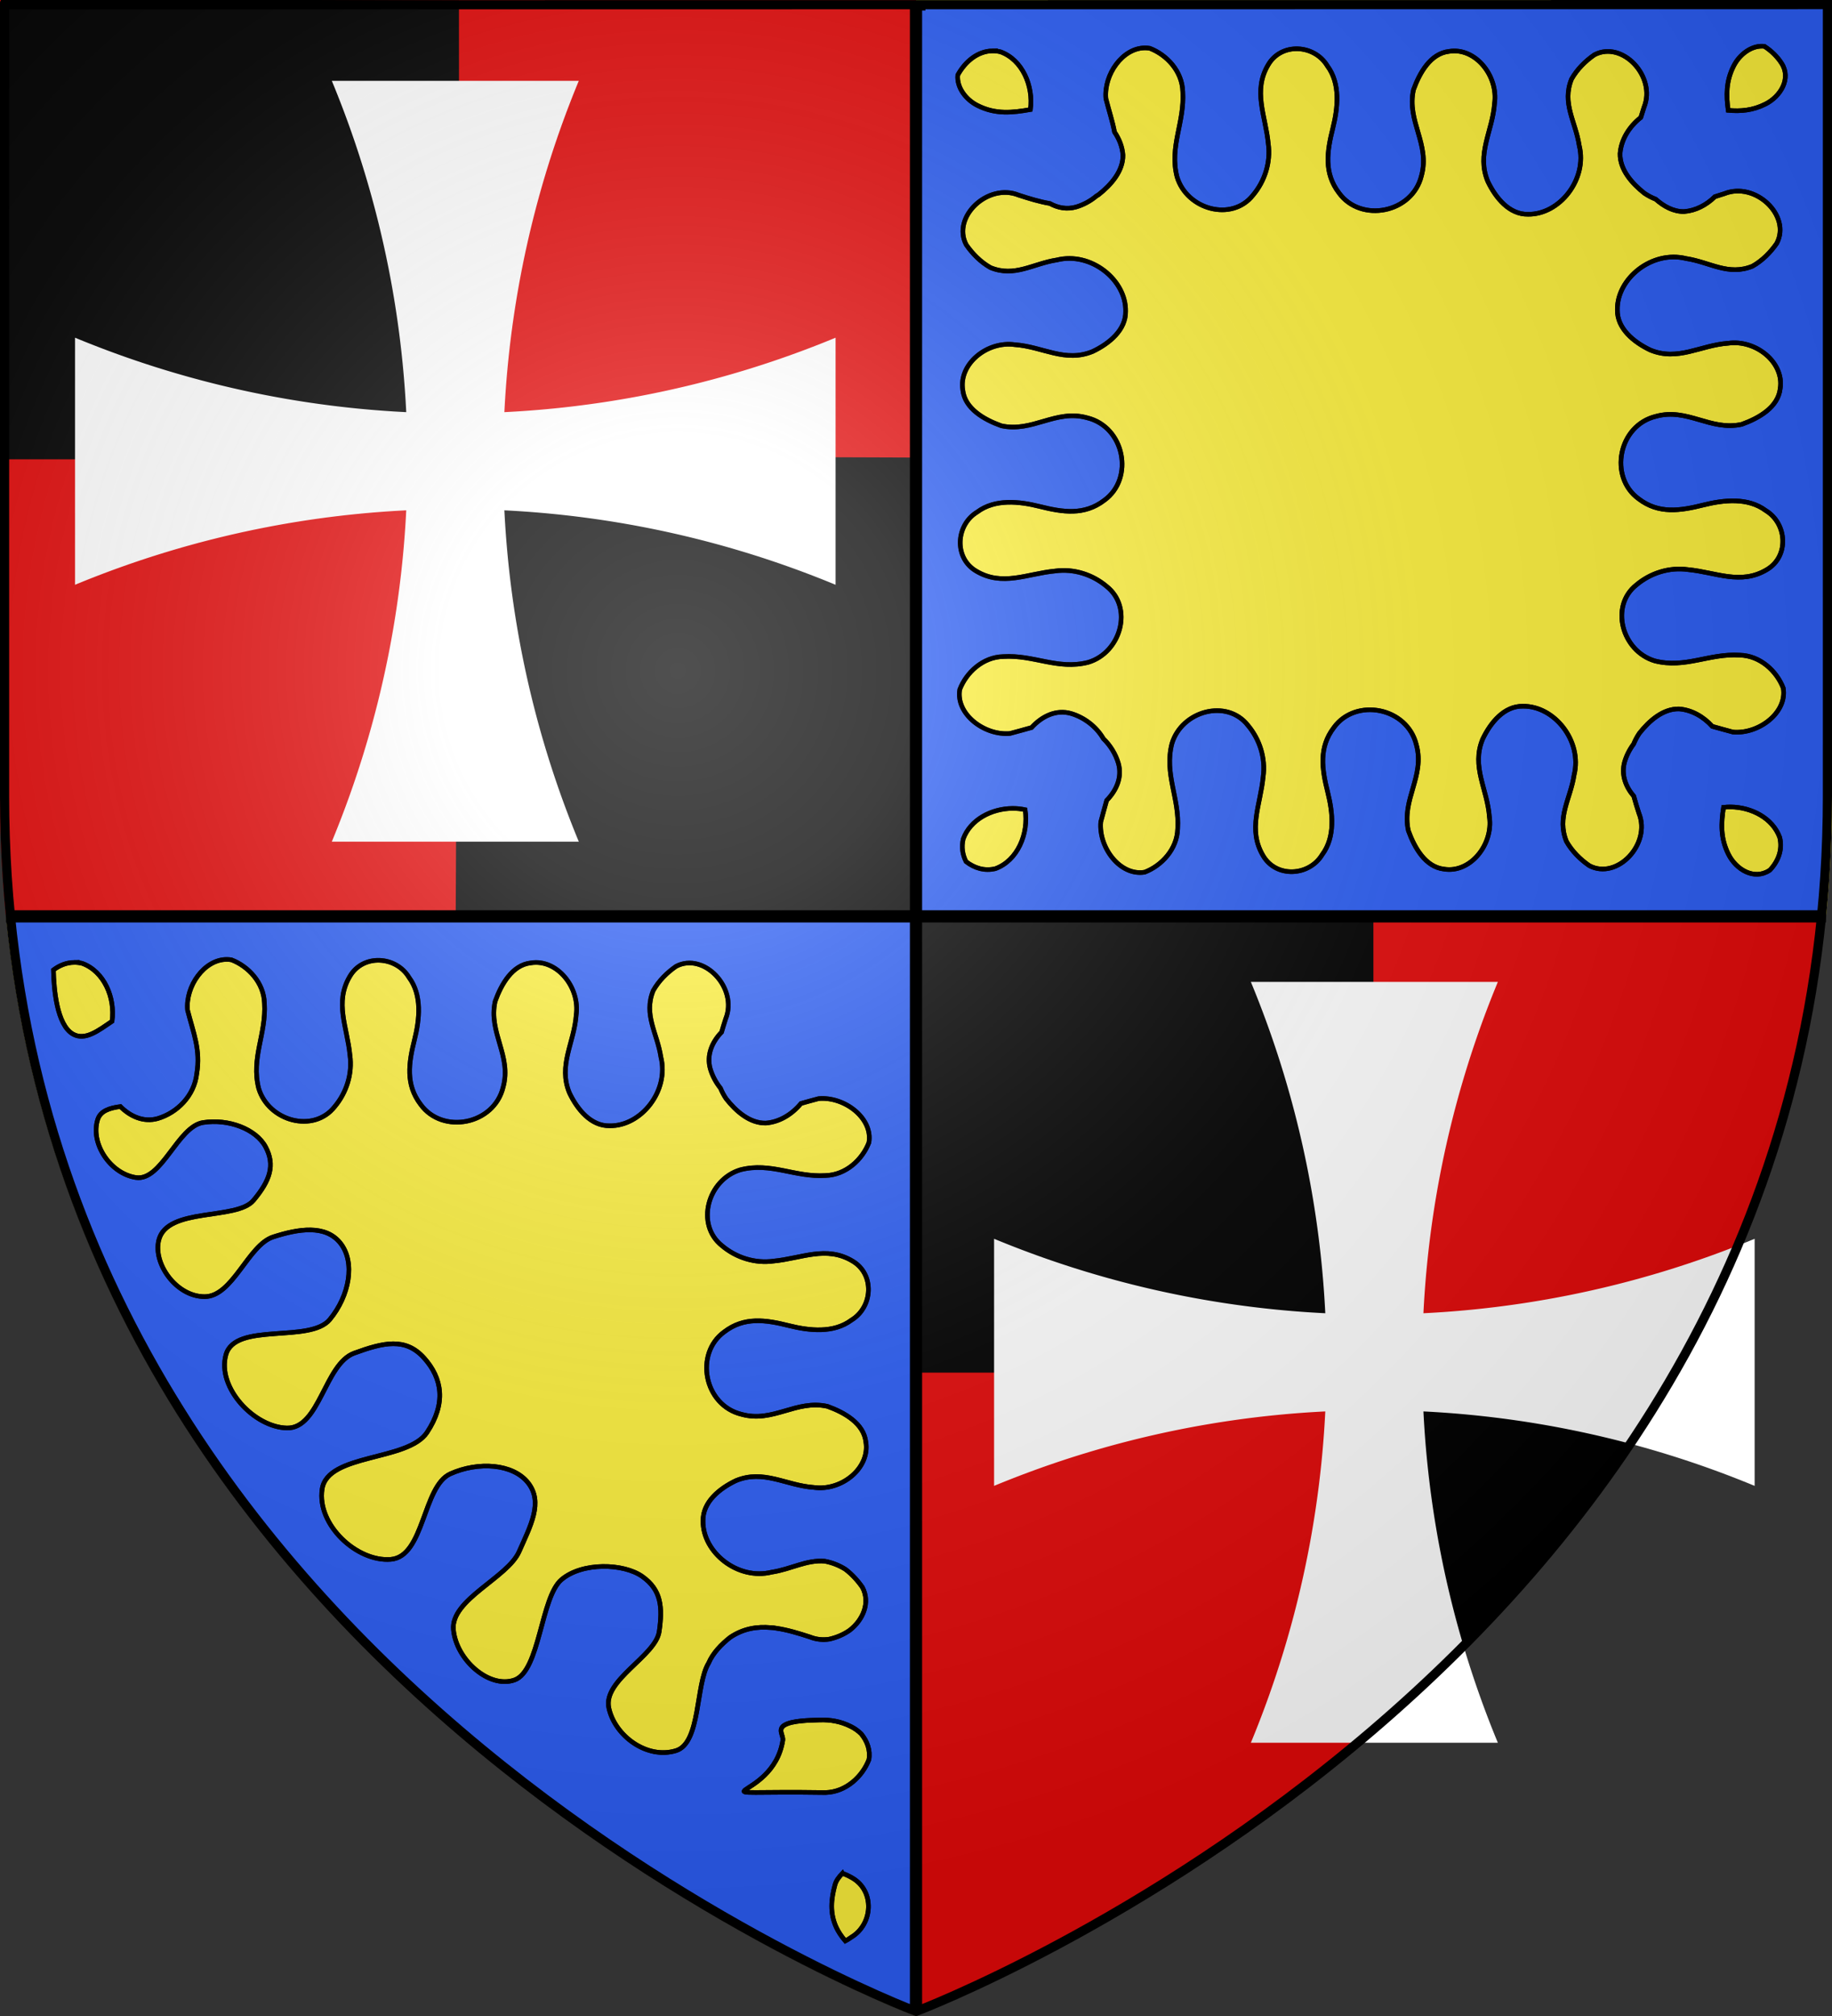
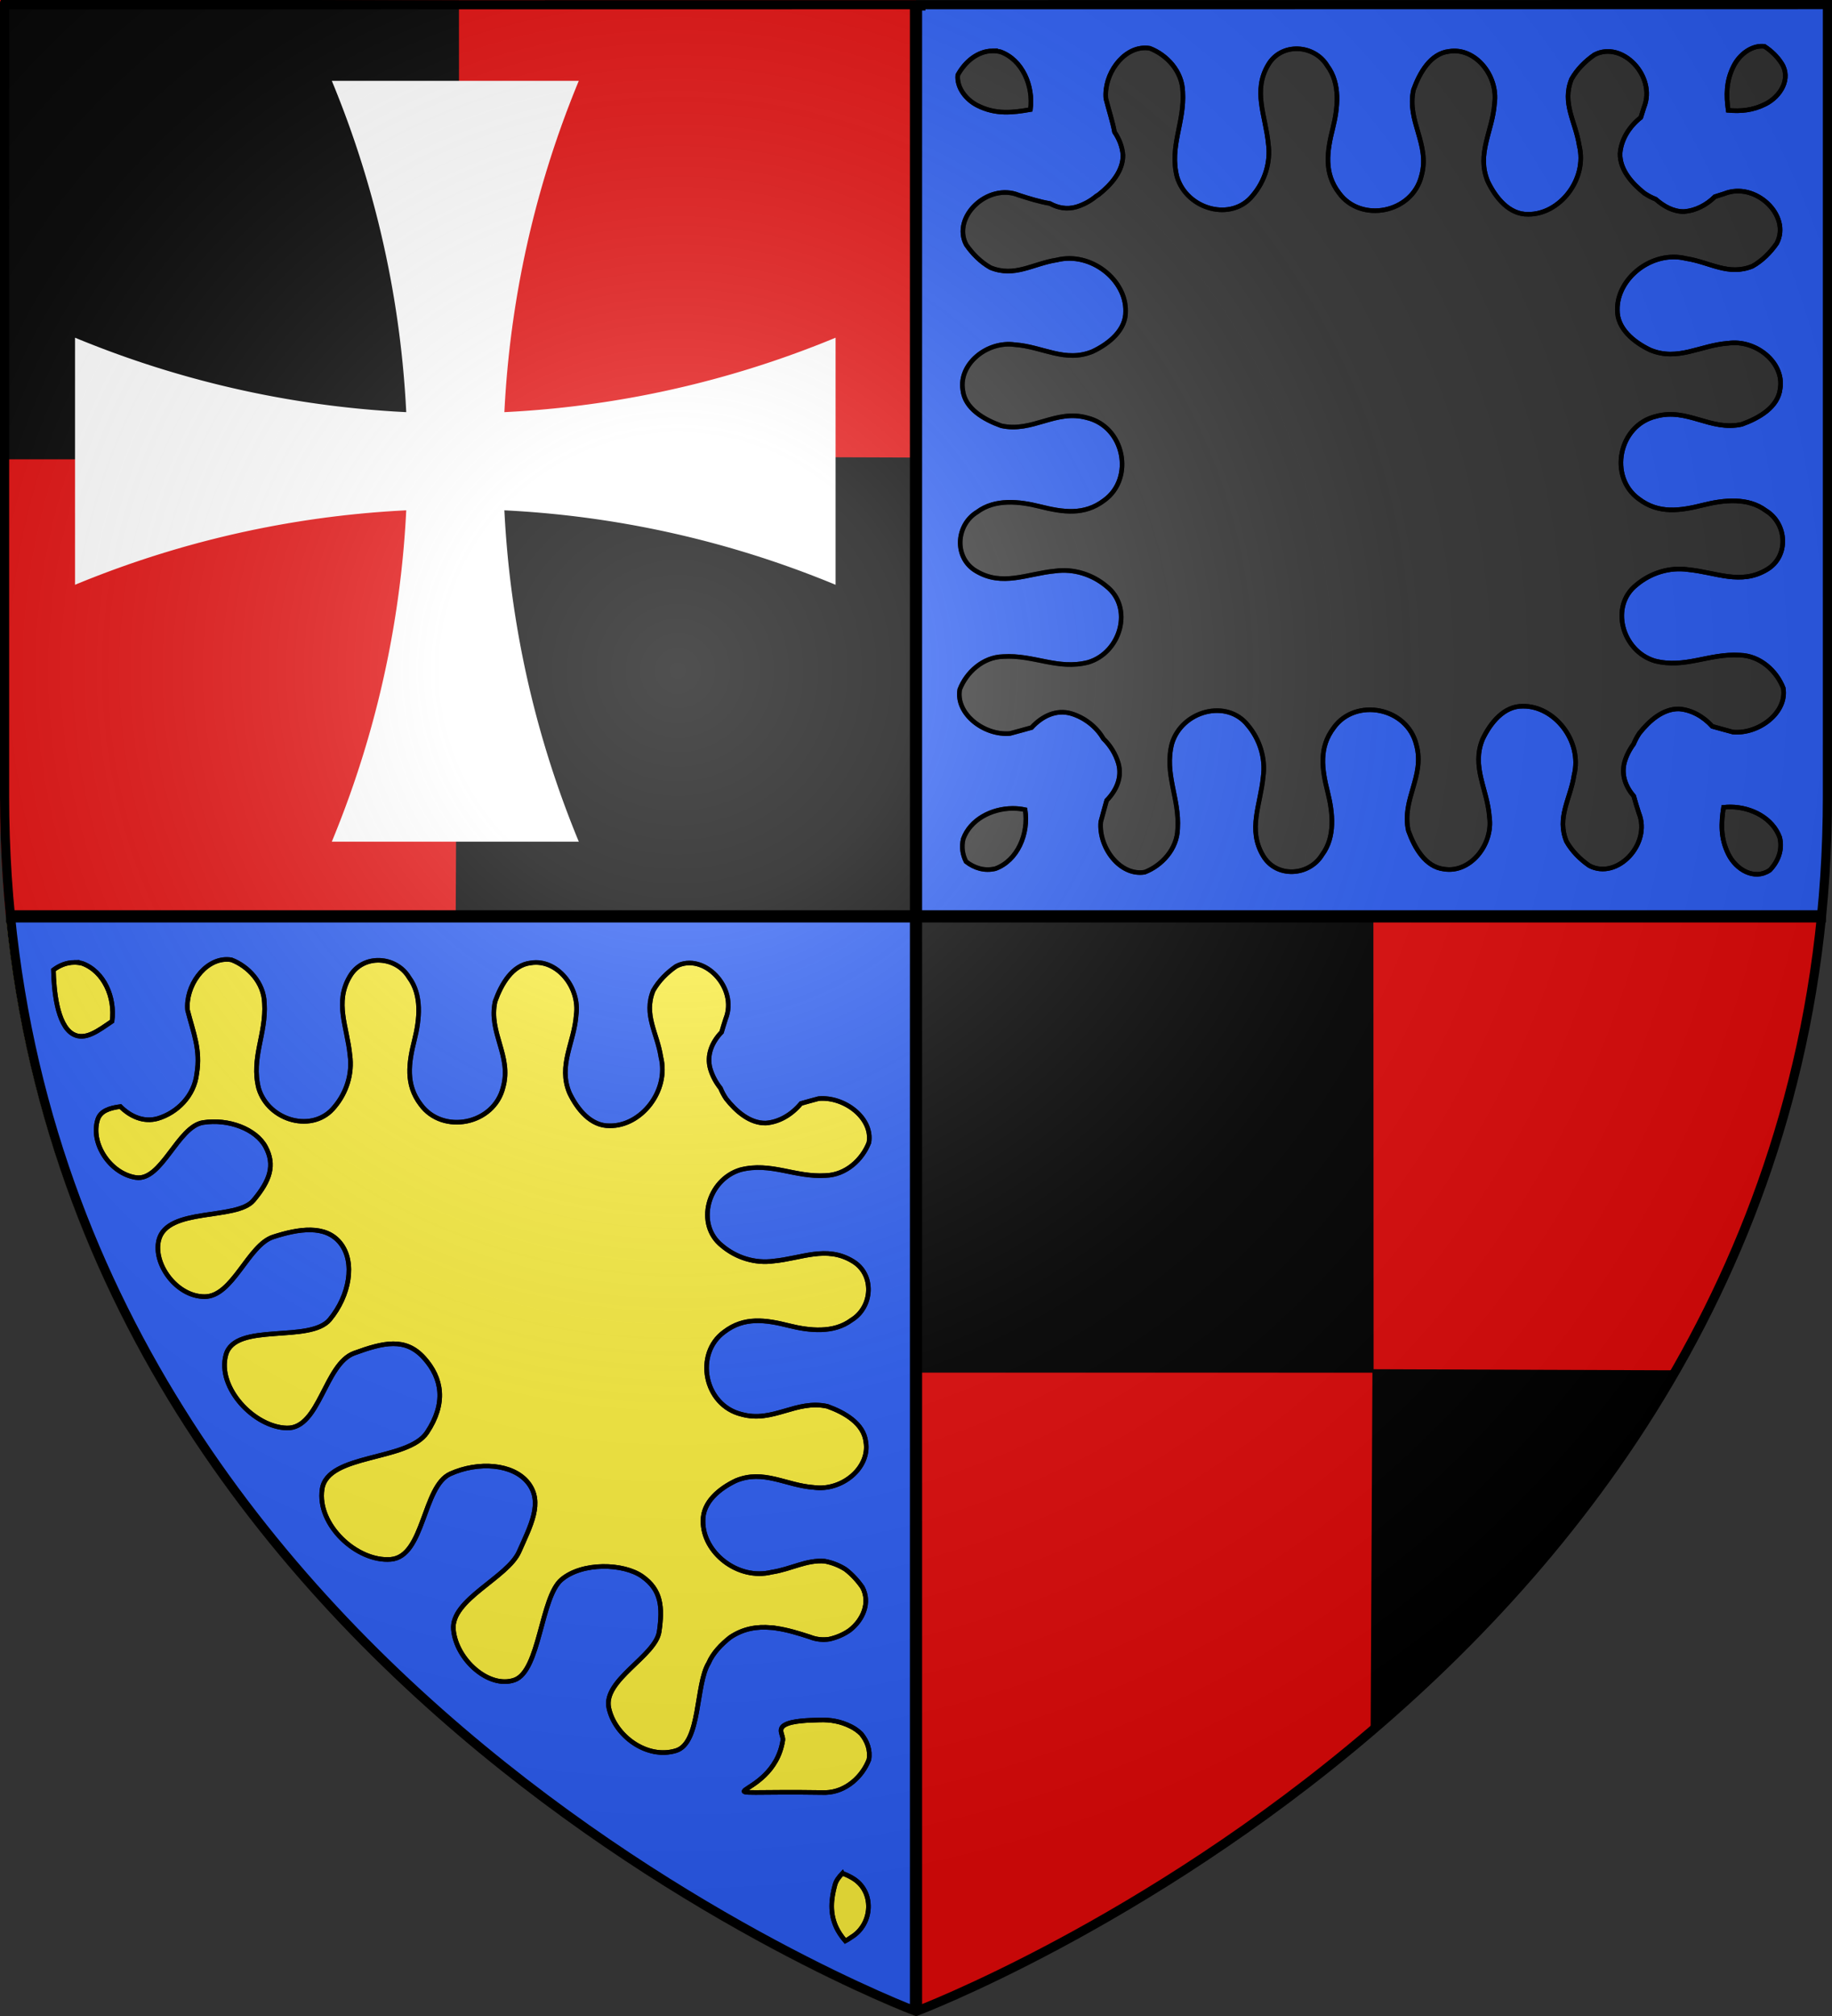
<svg xmlns="http://www.w3.org/2000/svg" xmlns:ns1="http://sodipodi.sourceforge.net/DTD/sodipodi-0.dtd" xmlns:ns2="http://www.inkscape.org/namespaces/inkscape" xmlns:xlink="http://www.w3.org/1999/xlink" height="660" width="600" version="1.0" id="svg2" ns1:version="0.32" ns2:version="0.92.5 (2060ec1f9f, 2020-04-08)" ns1:docname="Blason_Écartelé_3D.svg" ns2:export-filename="/Users/olivier/Desktop/Blason Rouge/Blason_Vide_3D.png" ns2:export-xdpi="144" ns2:export-ydpi="144" ns2:output_extension="org.inkscape.output.svg.inkscape">
  <rect width="100%" height="100%" fill="#333333" stroke="none" />
  <ns1:namedview ns2:window-height="877" ns2:window-width="1600" ns2:pageshadow="2" ns2:pageopacity="0.0" guidetolerance="10.0" gridtolerance="10.0" objecttolerance="10.0" borderopacity="1.0" bordercolor="#666666" pagecolor="#ffffff" id="base" showgrid="false" height="660px" ns2:zoom="1" ns2:cx="293.9426" ns2:cy="298.50487" ns2:window-x="-8" ns2:window-y="-8" ns2:current-layer="layer4" showguides="true" ns2:guide-bbox="true" ns2:window-maximized="1" />
  <defs id="defs6">
    <linearGradient id="linearGradient2893">
      <stop style="stop-color:white;stop-opacity:0.314;" offset="0" id="stop2895" />
      <stop id="stop2897" offset="0.19" style="stop-color:white;stop-opacity:0.251;" />
      <stop style="stop-color:#6b6b6b;stop-opacity:0.125;" offset="0.6" id="stop2901" />
      <stop style="stop-color:black;stop-opacity:0.125;" offset="1" id="stop2899" />
    </linearGradient>
    <linearGradient id="linearGradient2885">
      <stop id="stop2887" offset="0" style="stop-color:white;stop-opacity:1;" />
      <stop style="stop-color:white;stop-opacity:1;" offset="0.229" id="stop2891" />
      <stop id="stop2889" offset="1" style="stop-color:black;stop-opacity:1;" />
    </linearGradient>
    <linearGradient id="linearGradient2955">
      <stop id="stop2867" offset="0" style="stop-color:#fd0000;stop-opacity:1;" />
      <stop style="stop-color:#e77275;stop-opacity:0.659;" offset="0.5" id="stop2873" />
      <stop style="stop-color:black;stop-opacity:0.323;" offset="1" id="stop2959" />
    </linearGradient>
    <radialGradient ns2:collect="always" xlink:href="#linearGradient2955" id="radialGradient2961" cx="225.524" cy="218.901" fx="225.524" fy="218.901" r="300" gradientTransform="matrix(-4.167939e-4,2.183,-1.884,-3.599562e-4,615.597,-289.121)" gradientUnits="userSpaceOnUse" />
    <polygon id="star" transform="scale(53,53)" points="0,-1 0.588,0.809 -0.951,-0.309 0.951,-0.309 -0.588,0.809 0,-1 " />
    <clipPath id="clip">
-       <path d="M 0,-200 L 0,600 L 300,600 L 300,-200 L 0,-200 z " id="path10" />
-     </clipPath>
+       </clipPath>
    <radialGradient ns2:collect="always" xlink:href="#linearGradient2955" id="radialGradient1911" gradientUnits="userSpaceOnUse" gradientTransform="matrix(-4.167939e-4,2.183,-1.884,-3.599562e-4,615.597,-289.121)" cx="225.524" cy="218.901" fx="225.524" fy="218.901" r="300" />
    <radialGradient ns2:collect="always" xlink:href="#linearGradient2955" id="radialGradient2865" gradientUnits="userSpaceOnUse" gradientTransform="matrix(0,1.749,-1.593,-1.049767e-7,551.788,-191.29)" cx="225.524" cy="218.901" fx="225.524" fy="218.901" r="300" />
    <radialGradient ns2:collect="always" xlink:href="#linearGradient2955" id="radialGradient2871" gradientUnits="userSpaceOnUse" gradientTransform="matrix(0,1.386,-1.323,-5.741131e-8,-158.082,-109.541)" cx="225.524" cy="218.901" fx="225.524" fy="218.901" r="300" />
    <radialGradient ns2:collect="always" xlink:href="#linearGradient2893" id="radialGradient3163" gradientUnits="userSpaceOnUse" gradientTransform="matrix(1.353,0,0,1.349,-77.629,-85.747)" cx="221.445" cy="226.331" fx="221.445" fy="226.331" r="300" />
    <ns2:perspective id="perspective39" ns2:persp3d-origin="300 : 400 : 1" ns2:vp_z="700 : 600 : 1" ns2:vp_y="0 : 1000 : 0" ns2:vp_x="-50 : 600 : 1" ns1:type="inkscape:persp3d" />
    <radialGradient gradientUnits="userSpaceOnUse" gradientTransform="matrix(-4.167939e-4,2.183,-1.884,-3.599562e-4,615.597,-289.121)" r="300" fy="218.901" fx="225.524" cy="218.901" cx="225.524" id="radialGradient2961-5" xlink:href="#linearGradient2955" ns2:collect="always" />
    <polygon points="0,-1 0.588,0.809 -0.951,-0.309 0.951,-0.309 -0.588,0.809 0,-1 " transform="scale(53,53)" id="star-0" />
    <clipPath id="clip-8">
      <path id="path10-5" d="M 0,-200 L 0,600 L 300,600 L 300,-200 L 0,-200 z " />
    </clipPath>
    <radialGradient r="300" fy="218.901" fx="225.524" cy="218.901" cx="225.524" gradientTransform="matrix(-4.167939e-4,2.183,-1.884,-3.599562e-4,615.597,-289.121)" gradientUnits="userSpaceOnUse" id="radialGradient1911-7" xlink:href="#linearGradient2955" ns2:collect="always" />
    <radialGradient r="300" fy="218.901" fx="225.524" cy="218.901" cx="225.524" gradientTransform="matrix(0,1.749,-1.593,-1.049767e-7,551.788,-191.29)" gradientUnits="userSpaceOnUse" id="radialGradient2865-6" xlink:href="#linearGradient2955" ns2:collect="always" />
    <radialGradient r="300" fy="218.901" fx="225.524" cy="218.901" cx="225.524" gradientTransform="matrix(0,1.386,-1.323,-5.741131e-8,-158.082,-109.541)" gradientUnits="userSpaceOnUse" id="radialGradient2871-2" xlink:href="#linearGradient2955" ns2:collect="always" />
  </defs>
  <g ns2:groupmode="layer" id="layer3" ns2:label="Fond écu" style="display:inline" ns1:insensitive="true">
    <path style="display:inline;fill:#e20909;fill-opacity:1;fill-rule:evenodd;stroke:none;stroke-width:1px;stroke-linecap:butt;stroke-linejoin:miter;stroke-opacity:1" d="M 0,0 V 260.43 C 0,274.01 0.672,287.192 1.947,300 H 300 V 0 Z" id="path3161" ns2:connector-curvature="0" />
    <path style="display:inline;fill:#e20909;fill-opacity:1;fill-rule:evenodd;stroke:none;stroke-width:1px;stroke-linecap:butt;stroke-linejoin:miter;stroke-opacity:1" d="m 300,300 v 358.5 c 0,0 270.474,-101.957 296,-358.5 z" id="path5127" ns2:connector-curvature="0" />
    <path style="display:inline;fill:#fcef3c;fill-opacity:1;fill-rule:evenodd;stroke:none;stroke-width:1px;stroke-linecap:butt;stroke-linejoin:miter;stroke-opacity:1" d="M 300,300 V 660 C 300,660 27.698,557.617 2,300 Z" id="path6098" ns2:connector-curvature="0" />
-     <path style="display:inline;fill:#fcef3c;fill-opacity:1;fill-rule:evenodd;stroke:none;stroke-width:1px;stroke-linecap:butt;stroke-linejoin:miter;stroke-opacity:1" d="m 600,0 v 260.43 c 0,13.579 -0.672,26.762 -1.947,39.57 H 300 V 0 Z" id="path6100" ns2:connector-curvature="0" />
    <path style="display:inline;fill:#2b5df2;fill-opacity:1;fill-rule:evenodd;stroke:#000000;stroke-width:1.5;stroke-linecap:butt;stroke-linejoin:miter;stroke-miterlimit:4;stroke-dasharray:none;stroke-opacity:1" d="m 599.674,1.35 -148.949,0.068 c -0.066,-0.006 -0.135,0.007 -0.201,0 l -148.236,0.068 v 1.176 c -0.83,-0.005 -1.593,-0.011 -2.428,-0.016 l 0.068,148.949 c -0.006,0.066 0.007,0.135 0,0.201 l 0.068,148.236 h 66.924 c -0.006,-0.047 -0.017,-0.092 -0.023,-0.139 l 81.953,0.037 c 0.066,-0.007 0.135,0.006 0.201,0 l 146.682,0.066 0.078,-0.436 h 0.227 l 0.197,-2.371 0.516,-2.879 1.176,-6.295 c -0.021,-3.467 -0.044,-6.927 -0.065,-10.355 l 0.516,-6.178 0.055,-120.158 c -0.007,-0.066 0.006,-0.135 0,-0.201 l 0.037,-81.594 c 0.26,0.133 0.521,0.266 0.783,0.393 0.15,-23.583 0.288,-44.991 0.422,-68.574 z M 577.314,15.127 c 0.192,0.007 0.382,0.036 0.574,0.059 2.273,1.483 4.216,3.366 5.588,5.523 3.244,4.951 -0.276,10.875 -5.303,13.379 -4.163,2.103 -8.151,2.396 -12.166,2.033 -0.679,-4.794 -0.745,-9.497 1.754,-14.445 1.878,-3.77 5.68,-6.692 9.553,-6.549 z m -202.234,0.555 c 0.494,0.003 0.993,0.046 1.496,0.131 5.547,2.128 10.62,7.519 10.793,14.225 0.633,10.058 -4.446,17.869 -1.885,27.854 3.213,10.738 17.955,14.814 24.887,6 3.821,-4.532 5.864,-10.701 5,-16.877 -0.873,-9.153 -5.144,-17.235 -0.016,-25.814 4.309,-7.356 15.091,-6.702 19.357,0.357 4.324,5.802 3.482,13.705 1.807,20.41 -1.915,7.625 -2.989,14.659 2.025,21.209 7.131,9.836 24.024,6.653 27.006,-5.676 2.862,-10.303 -4.912,-17.868 -2.617,-28.109 2.026,-5.621 5.601,-11.898 11.68,-12.576 8.57,-1.39 16.145,8.005 14.859,17.062 -0.645,9.109 -5.972,16.435 -2.213,25.492 2.593,5.446 7.063,10.885 13.16,10.775 10.272,0.179 19.575,-11.371 16.789,-22.535 -1.203,-7.852 -5.737,-13.79 -2.508,-21.719 1.817,-3.225 4.552,-5.926 7.492,-7.953 9.102,-4.788 20.325,7.101 16.242,17.182 -0.361,1.112 -0.718,2.224 -1.055,3.338 -3.8,3.001 -6.443,7.215 -6.791,11.828 -0.091,5.249 3.874,9.749 7.986,12.988 1.218,0.822 2.452,1.449 3.695,1.943 2.673,2.366 5.813,4.103 9.293,4.043 3.787,-0.286 7.298,-2.128 10.098,-4.875 1.024,-0.312 2.046,-0.638 3.068,-0.971 10.08,-4.082 21.969,7.14 17.182,16.242 -2.027,2.94 -4.728,5.675 -7.953,7.492 -7.929,3.229 -13.867,-1.304 -21.719,-2.508 -11.164,-2.786 -22.715,6.517 -22.535,16.789 -0.109,6.097 5.33,10.567 10.775,13.16 9.057,3.759 16.383,-1.568 25.492,-2.213 9.058,-1.286 18.452,6.289 17.062,14.859 -0.678,6.079 -6.955,9.654 -12.576,11.68 -10.242,2.295 -17.806,-5.479 -28.109,-2.617 -12.329,2.982 -15.512,19.875 -5.676,27.006 6.55,5.014 13.584,3.94 21.209,2.025 6.705,-1.676 14.608,-2.517 20.41,1.807 7.059,4.266 7.714,15.048 0.357,19.357 -8.579,5.128 -16.662,0.857 -25.814,-0.016 -6.176,-0.864 -12.345,1.179 -16.877,5 -8.814,6.932 -4.738,21.674 6,24.887 9.985,2.561 17.795,-2.518 27.854,-1.885 6.706,0.173 12.096,5.246 14.225,10.793 1.358,8.05 -8.095,15.147 -16.469,14.391 -2.411,-0.616 -4.618,-1.281 -6.775,-1.863 -2.915,-3.21 -6.743,-5.397 -10.902,-5.711 -5.249,-0.091 -9.749,3.874 -12.988,7.986 -0.781,1.157 -1.389,2.329 -1.873,3.51 -1.328,1.776 -2.335,3.765 -2.945,5.828 -1.174,4.128 0.277,8.077 3,11.252 0.504,1.855 1.075,3.711 1.678,5.564 4.082,10.08 -7.14,21.969 -16.242,17.182 -2.94,-2.027 -5.675,-4.728 -7.492,-7.953 -3.229,-7.929 1.304,-13.867 2.508,-21.719 2.786,-11.164 -6.517,-22.715 -16.789,-22.535 -6.097,-0.109 -10.567,5.33 -13.16,10.775 -3.759,9.057 1.568,16.383 2.213,25.492 1.286,9.058 -6.289,18.452 -14.859,17.062 -6.079,-0.678 -9.654,-6.955 -11.68,-12.576 -2.295,-10.242 5.479,-17.806 2.617,-28.109 -2.982,-12.329 -19.875,-15.512 -27.006,-5.676 -5.014,6.55 -3.94,13.584 -2.025,21.209 1.676,6.705 2.517,14.608 -1.807,20.41 -4.266,7.059 -15.048,7.714 -19.357,0.357 -5.128,-8.579 -0.857,-16.662 0.016,-25.814 0.864,-6.176 -1.179,-12.345 -5,-16.877 -6.932,-8.814 -21.674,-4.738 -24.887,6 -2.561,9.985 2.518,17.795 1.885,27.854 -0.173,6.706 -5.246,12.096 -10.793,14.225 -8.05,1.358 -15.147,-8.095 -14.391,-16.469 0.64,-2.505 1.334,-4.792 1.932,-7.029 3.249,-3.311 5.12,-7.624 3.832,-12.154 -0.881,-2.981 -2.588,-5.807 -4.906,-8.053 -2.37,-4.039 -6.335,-6.985 -10.607,-8.248 -4.881,-1.388 -9.514,0.888 -12.908,4.609 -2.248,0.6 -4.545,1.298 -7.062,1.941 -8.373,0.757 -17.827,-6.34 -16.469,-14.391 2.128,-5.547 7.519,-10.62 14.225,-10.793 10.058,-0.633 17.869,4.446 27.854,1.885 10.738,-3.213 14.814,-17.955 6,-24.887 -4.532,-3.821 -10.701,-5.864 -16.877,-5 -9.153,0.873 -17.235,5.144 -25.814,0.016 -7.356,-4.309 -6.702,-15.091 0.357,-19.357 5.802,-4.324 13.705,-3.482 20.41,-1.807 7.625,1.915 14.659,2.989 21.209,-2.025 9.836,-7.131 6.653,-24.024 -5.676,-27.006 -10.303,-2.862 -17.868,4.912 -28.109,2.617 -5.621,-2.026 -11.898,-5.601 -12.576,-11.68 -1.39,-8.57 8.005,-16.145 17.062,-14.859 9.109,0.645 16.435,5.972 25.492,2.213 5.446,-2.593 10.885,-7.063 10.775,-13.16 0.179,-10.272 -11.371,-19.575 -22.535,-16.789 -7.852,1.203 -13.79,5.737 -21.719,2.508 -3.225,-1.817 -5.926,-4.552 -7.953,-7.492 -4.788,-9.102 7.101,-20.325 17.182,-16.242 3.405,1.107 6.824,2.164 10.215,2.736 2.61,1.44 5.551,2.009 8.592,1.145 2.396,-0.708 4.693,-1.946 6.67,-3.607 0.226,-0.14 0.453,-0.262 0.678,-0.414 4.112,-3.239 8.077,-7.74 7.986,-12.988 -0.204,-2.699 -1.204,-5.257 -2.75,-7.521 -0.666,-3.538 -1.819,-6.978 -2.834,-10.953 -0.709,-7.85 5.484,-16.649 12.895,-16.6 z m -50.076,0.982 c 0.877,-0.014 1.775,0.083 2.686,0.305 7.133,2.601 10.826,11.147 9.783,18.9 -5.797,1.02 -11.366,1.681 -17.287,-1.311 -3.918,-1.951 -6.904,-5.981 -6.502,-10.008 2.458,-4.478 6.587,-7.811 11.32,-7.887 z M 566.775,264.182 c 6.91,0.066 13.815,3.697 16.105,9.979 0.977,4.002 -0.461,7.751 -3.178,10.65 -0.08,0.053 -0.156,0.115 -0.236,0.166 -4.951,3.244 -10.875,-0.276 -13.379,-5.303 -2.659,-5.264 -2.413,-10.251 -1.613,-15.365 0.764,-0.083 1.531,-0.134 2.301,-0.127 z m -235.191,0.471 c 1.401,-0.013 2.797,0.136 4.16,0.424 1.23,7.858 -2.472,16.658 -9.729,19.305 -3.547,0.865 -6.893,-0.169 -9.627,-2.305 -1.141,-2.256 -1.557,-4.794 -0.91,-7.445 2.291,-6.281 9.195,-9.913 16.105,-9.979 z" id="path4591" ns2:connector-curvature="0" />
    <path style="display:inline;fill:#e20909;fill-opacity:1;fill-rule:evenodd;stroke:#000000;stroke-width:1.562;stroke-linecap:butt;stroke-linejoin:miter;stroke-miterlimit:4;stroke-dasharray:none;stroke-opacity:1" d="m 232.283,596.461 c -0.042,0.052 -0.072,0.098 -0.125,0.156 0.029,-0.032 0.064,-0.06 0.088,-0.096 0.032,-0.047 0.021,-0.036 0.037,-0.06 z" id="path1048" ns2:connector-curvature="0" />
    <path style="display:inline;fill:#e20909;fill-opacity:1;fill-rule:evenodd;stroke:#000000;stroke-width:1.562;stroke-linecap:butt;stroke-linejoin:miter;stroke-miterlimit:4;stroke-dasharray:none;stroke-opacity:1" d="m 276.551,313.547 c 1.291,0.048 2.588,0.435 3.826,1.246 0.104,0.066 0.202,0.146 0.305,0.215 2.431,2.827 3.669,6.381 2.746,10.164 -2.512,6.888 -10.57,10.585 -18.102,9.893 -0.748,-4.975 -0.918,-9.841 1.672,-14.969 1.878,-3.77 5.68,-6.692 9.553,-6.549 z" id="path1055" ns2:connector-curvature="0" />
    <path style="display:inline;fill:#2b5df3;fill-opacity:1;fill-rule:evenodd;stroke:#000000;stroke-width:1.5;stroke-linecap:butt;stroke-linejoin:miter;stroke-miterlimit:4;stroke-dasharray:none;stroke-opacity:1" d="m 231.986,299.77 c 10e-4,0.011 0.004,0.021 0.006,0.031 l -82.031,0.037 c -0.066,-0.006 -0.135,0.007 -0.201,0 l -145.992,0.066 0.299,3.184 0.059,0.43 2.062,20.783 2.111,9.299 0.01,0.07 0.211,0.9 5.977,26.324 7.424,22.449 10.873,28.461 15.467,31.467 23.865,38.416 33.146,41.576 35.797,35.002 35.531,29.344 39.422,26.871 34.494,20.166 c -0.071,-0.006 -0.144,-0.018 -0.215,-0.023 l 7.439,4.34 0.777,0.361 4.525,2.645 L 300,658.5 l 0.166,-16.707 c 0,0 -0.607,0.113 -1.191,0.217 l -0.019,-44.854 c 0.032,1.8e-4 0.06,-1.8e-4 0.092,0 l -0.068,-148.949 c 0.006,-0.066 -0.007,-0.135 0,-0.201 l -0.068,-148.236 z M 74.316,314.102 c 0.494,0.003 0.993,0.046 1.496,0.131 5.547,2.128 10.62,7.519 10.793,14.225 0.633,10.058 -4.446,17.869 -1.885,27.854 3.213,10.738 17.955,14.814 24.887,6 3.821,-4.532 5.864,-10.701 5,-16.877 -0.873,-9.153 -5.144,-17.235 -0.016,-25.814 4.309,-7.356 15.091,-6.702 19.357,0.357 4.324,5.802 3.482,13.705 1.807,20.41 -1.915,7.625 -2.989,14.659 2.025,21.209 7.131,9.836 24.024,6.653 27.006,-5.676 2.862,-10.303 -4.912,-17.868 -2.617,-28.109 2.026,-5.621 5.601,-11.898 11.68,-12.576 8.57,-1.39 16.145,8.005 14.859,17.062 -0.645,9.109 -5.972,16.435 -2.213,25.492 2.593,5.446 7.063,10.885 13.16,10.775 10.272,0.179 19.575,-11.371 16.789,-22.535 -1.203,-7.852 -5.737,-13.79 -2.508,-21.719 1.817,-3.225 4.552,-5.926 7.492,-7.953 9.102,-4.788 20.325,7.101 16.242,17.182 -0.472,1.451 -0.917,2.904 -1.338,4.357 -3.169,3.294 -4.974,7.552 -3.703,12.021 0.668,2.259 1.812,4.426 3.332,6.324 0.481,1.161 1.082,2.313 1.85,3.451 3.239,4.112 7.74,8.077 12.988,7.986 4.459,-0.337 8.545,-2.819 11.523,-6.416 1.847,-0.515 3.746,-1.073 5.791,-1.596 8.373,-0.757 17.827,6.34 16.469,14.391 -2.128,5.547 -7.519,10.62 -14.225,10.793 -10.058,0.633 -17.869,-4.446 -27.854,-1.885 -10.738,3.213 -14.814,17.955 -6,24.887 4.532,3.821 10.701,5.864 16.877,5 9.153,-0.873 17.235,-5.144 25.814,-0.016 7.356,4.309 6.702,15.091 -0.357,19.357 -5.802,4.324 -13.705,3.482 -20.41,1.807 -7.625,-1.915 -14.659,-2.989 -21.209,2.025 -9.836,7.131 -6.653,24.024 5.676,27.006 10.303,2.862 17.868,-4.912 28.109,-2.617 5.621,2.026 11.898,5.601 12.576,11.68 1.39,8.57 -8.005,16.145 -17.062,14.859 -9.109,-0.645 -16.435,-5.972 -25.492,-2.213 -5.446,2.593 -10.885,7.063 -10.775,13.16 -0.179,10.272 11.371,19.575 22.535,16.789 6.342,-0.972 11.436,-4.111 17.338,-3.584 2.407,0.45 4.739,1.368 6.773,2.66 2.183,1.664 4.058,3.729 5.561,5.908 2.636,5.011 0.213,10.66 -4.176,14.049 -1.947,1.381 -4.237,2.355 -6.652,2.904 -2.086,0.317 -4.258,0.138 -6.354,-0.711 -3.68,-1.196 -7.375,-2.33 -11.033,-2.859 -0.58,-0.12 -1.161,-0.187 -1.746,-0.203 -4.566,-0.401 -9.06,0.291 -13.375,3.203 -2.864,2.255 -5.652,5.124 -7.053,8.43 -4.293,6.94 -2.525,26.159 -10.67,28.648 -9.545,2.918 -20.05,-4.867 -22,-14 -1.95,-9.133 15.338,-16.954 16.5,-25 1.162,-8.046 0.658,-13.62 -5.5,-18 -6.158,-4.38 -19.681,-4.766 -26.5,1 C 177.081,522.903 176.832,547.07 168.5,550 c -8.332,2.93 -19.11,-6.66 -20,-16.5 -0.89,-9.84 17.72,-16.957 21.5,-25.5 3.78,-8.543 7.947,-16.134 3,-22.5 -4.947,-6.367 -16.411,-7.088 -25.5,-3 -9.089,4.088 -8.489,27.083 -19.5,28 -11.011,0.917 -24.282,-11.268 -22.5,-23 1.782,-11.732 28.05,-9.062 34.344,-18.535 6.294,-9.473 5.071,-17.728 -1,-24.439 C 132.773,437.814 125.662,439.475 116,443 c -9.662,3.525 -11.307,24.698 -22,24.5 -10.693,-0.198 -23.038,-13.231 -20,-24 3.038,-10.769 27.499,-3.654 34,-11.5 6.501,-7.846 8.399,-18.81 3.5,-25 -4.899,-6.19 -13.79,-4.703 -22.025,-2.051 C 81.24,407.601 76.241,424.515 67,424.5 57.759,424.485 50.065,413.7 52,406 c 2.731,-10.867 25.468,-6.422 31,-13 5.532,-6.578 7.117,-11.615 4,-17.5 -3.117,-5.885 -12.198,-9.313 -20.5,-8 -8.302,1.313 -13.57,19.288 -22,18 -8.43,-1.288 -14.988,-11.218 -12.5,-19 0.896,-2.802 3.853,-3.763 7.43,-4.232 3.323,3.302 7.672,5.217 12.242,3.918 6.309,-1.865 11.957,-7.392 12.771,-14.701 1.304,-7.828 -1.127,-13.368 -3.021,-20.783 -0.709,-7.85 5.484,-16.649 12.895,-16.6 z m -50.076,0.982 c 0.877,-0.014 1.775,0.083 2.686,0.305 7.15,2.607 10.843,11.187 9.775,18.955 -4.408,2.988 -8.793,6.473 -12.797,4.207 -5.306,-3.003 -6.271,-14.734 -6.408,-21.008 1.988,-1.498 4.285,-2.42 6.744,-2.459 z M 268.529,563.086 c 3.354,-0.096 6.711,0.4 10.191,2.158 1.227,0.611 2.361,1.429 3.332,2.383 1.98,2.415 3.051,5.351 2.531,8.432 -2.128,5.547 -7.519,10.62 -14.225,10.793 -48.04,-0.729 -17.18,3.95 -13.959,-17.215 0.123,-1.586 -1.805,-3.563 0.68,-4.947 2.485,-1.384 7.688,-1.496 11.449,-1.604 z m 7.361,50.211 c 1.096,0.376 2.197,0.878 3.307,1.541 7.356,4.309 6.702,15.091 -0.357,19.357 -0.638,0.476 -1.305,0.88 -1.99,1.236 -1.263,-1.472 -2.325,-3.04 -3.023,-4.6 -2.046,-4.571 -1.669,-9 -0.354,-13.789 0.381,-1.385 1.318,-2.586 2.418,-3.746 z" id="path1053" ns2:connector-curvature="0" ns1:nodetypes="cccccccccccccccccccccccccccccccccccccccccccccccccccccccccccccccccccccccccccccccccccccccsccssssssssscssssssssssssssccccccccccccccccczcccccssc" />
    <rect style="opacity:0;fill:#2b5df3;fill-opacity:1;fill-rule:evenodd;stroke:#000000;stroke-width:1.5;stroke-linecap:round;stroke-linejoin:round;stroke-miterlimit:4;stroke-dasharray:none;stroke-opacity:1;paint-order:fill markers stroke" id="rect1082" width="119" height="135" x="55" y="43" />
    <rect style="opacity:0;fill:#2b5df3;fill-opacity:1;fill-rule:evenodd;stroke:#000000;stroke-width:1.5;stroke-linecap:round;stroke-linejoin:round;stroke-miterlimit:4;stroke-dasharray:none;stroke-opacity:1;paint-order:fill markers stroke" id="rect1084" width="129" height="172" x="74" y="45" />
    <rect style="opacity:0;fill:#2b5df3;fill-opacity:1;fill-rule:evenodd;stroke:#000000;stroke-width:1.5;stroke-linecap:round;stroke-linejoin:round;stroke-miterlimit:4;stroke-dasharray:none;stroke-opacity:1;paint-order:fill markers stroke" id="rect1086" width="150" height="150" x="46" y="38" />
    <rect style="opacity:0;fill:#2b5df3;fill-opacity:1;fill-rule:evenodd;stroke:#000000;stroke-width:1.5;stroke-linecap:round;stroke-linejoin:round;stroke-miterlimit:4;stroke-dasharray:none;stroke-opacity:1;paint-order:fill markers stroke" id="rect1090" width="188" height="134" x="20.5" y="35.5" />
    <rect style="opacity:0;fill:#2b5df3;fill-opacity:1;fill-rule:evenodd;stroke:#000000;stroke-width:1.5;stroke-linecap:round;stroke-linejoin:round;stroke-miterlimit:4;stroke-dasharray:none;stroke-opacity:1;paint-order:fill markers stroke" id="rect1092" width="157.051" height="89.953" x="119.5" y="313.547" />
    <path style="fill:#000000;fill-opacity:1;stroke:#000000;stroke-width:1.5;stroke-linecap:butt;stroke-linejoin:miter;stroke-miterlimit:4;stroke-dasharray:none;stroke-opacity:1" d="M 1.123,0.375 0.375,149.611 149.625,149.625 149.559,0.92 Z M 150.746,150 150,299.236 299.25,299.25 299.182,150.543 Z" id="path1096" ns2:connector-curvature="0" />
    <path style="fill:#000000;fill-opacity:1;stroke:#000000;stroke-width:1.5;stroke-linecap:butt;stroke-linejoin:miter;stroke-miterlimit:4;stroke-dasharray:none;stroke-opacity:1" d="m 300.615,299.387 -0.748,149.236 149.25,0.014 -0.066,-148.705 z m 149.623,149.625 -0.586,117.082 6.078,-4.912 L 494.5,523.625 511.125,503.25 524,487 l 20.25,-30.25 3.91,-7.381 z" id="path1129" ns2:connector-curvature="0" />
  </g>
  <g ns2:groupmode="layer" id="layer4" ns2:label="Meubles" style="display:inline">
    <path id="path1137" d="m 24.574,110.556 a 325.45,325.45 0 0 0 249.088,0 v 80.893 a 325.45,325.45 0 0 0 -249.088,0 z M 189.565,26.459 a 325.45,325.45 0 0 0 0,249.088 h -80.893 a 325.45,325.45 0 0 0 0,-249.088 z" ns2:connector-curvature="0" style="stroke-width:0.046;fill:#ffffff;fill-opacity:1" />
-     <path style="fill:#ffffff;fill-opacity:1;stroke-width:0.046" ns2:connector-curvature="0" d="m 325.574,405.556 a 325.45,325.45 0 0 0 249.088,0 v 80.893 a 325.45,325.45 0 0 0 -249.088,0 z m 164.991,-84.098 a 325.45,325.45 0 0 0 0,249.088 h -80.893 a 325.45,325.45 0 0 0 0,-249.088 z" id="path1148" />
  </g>
  <g ns2:groupmode="layer" id="layer2" ns2:label="Reflet final" ns1:insensitive="true" style="display:inline">
    <path ns1:nodetypes="cccccc" d="M 300,658.5 C 300,658.5 598.5,546.18 598.5,260.728 C 598.5,-24.723 598.5,2.176 598.5,2.176 L 1.5,2.176 L 1.5,260.728 C 1.5,546.18 300,658.5 300,658.5 z " style="opacity:1;fill:url(#radialGradient3163);fill-opacity:1;fill-rule:evenodd;stroke:none;stroke-width:1px;stroke-linecap:butt;stroke-linejoin:miter;stroke-opacity:1" id="path2875" ns2:export-xdpi="144" ns2:export-ydpi="144" />
  </g>
  <g ns2:groupmode="layer" id="layer1" ns2:label="Contour final" style="display:inline" ns1:insensitive="true">
    <rect style="display:inline;fill:#000000;fill-opacity:1;stroke:none;stroke-width:15;stroke-linecap:round;stroke-linejoin:round;stroke-miterlimit:4;stroke-dasharray:none" id="rect7071" width="4" height="656" x="298" y="2" />
    <rect style="display:inline;fill:#000000;fill-opacity:1;stroke:none;stroke-width:15;stroke-linecap:round;stroke-linejoin:round;stroke-miterlimit:4;stroke-dasharray:none" id="rect7073" width="4" height="596" x="298" y="-598" transform="rotate(90)" />
    <path ns1:nodetypes="cccccc" d="m 300,658.5 c 0,0 -298.5,-112.32 -298.5,-397.772 0,-285.452 0,-259.171 0,-259.171 L 598.5,1.499 V 260.728 c 0,285.452 -298.5,397.772 -298.5,397.772 z" style="opacity:1;fill:none;fill-opacity:1;fill-rule:evenodd;stroke:#000000;stroke-width:3;stroke-linecap:butt;stroke-linejoin:miter;stroke-miterlimit:4;stroke-dasharray:none;stroke-opacity:1" id="path1411" ns2:export-xdpi="144" ns2:export-ydpi="144" ns2:connector-curvature="0" />
    <path id="path1101" d="m 599.674,1.35 -148.949,0.068 c -0.066,-0.006 -0.135,0.007 -0.201,0 l -148.236,0.068 v 1.176 c -0.83,-0.005 -1.593,-0.011 -2.428,-0.016 l 0.068,148.949 c -0.006,0.066 0.007,0.135 0,0.201 l 0.068,148.236 h 66.924 c -0.006,-0.047 -0.017,-0.092 -0.023,-0.139 l 81.953,0.037 c 0.066,-0.007 0.135,0.006 0.201,0 l 146.682,0.066 0.078,-0.436 h 0.227 l 0.197,-2.371 0.516,-2.879 1.176,-6.295 c -0.021,-3.467 -0.044,-6.927 -0.065,-10.355 l 0.516,-6.178 0.055,-120.158 c -0.007,-0.066 0.006,-0.135 0,-0.201 l 0.037,-81.594 c 0.26,0.133 0.521,0.266 0.783,0.393 0.15,-23.583 0.288,-44.991 0.422,-68.574 z M 577.314,15.127 c 0.192,0.007 0.382,0.036 0.574,0.059 2.273,1.483 4.216,3.366 5.588,5.523 3.244,4.951 -0.276,10.875 -5.303,13.379 -4.163,2.103 -8.151,2.396 -12.166,2.033 -0.679,-4.794 -0.745,-9.497 1.754,-14.445 1.878,-3.77 5.68,-6.692 9.553,-6.549 z m -202.234,0.555 c 0.494,0.003 0.993,0.046 1.496,0.131 5.547,2.128 10.62,7.519 10.793,14.225 0.633,10.058 -4.446,17.869 -1.885,27.854 3.213,10.738 17.955,14.814 24.887,6 3.821,-4.532 5.864,-10.701 5,-16.877 -0.873,-9.153 -5.144,-17.235 -0.016,-25.814 4.309,-7.356 15.091,-6.702 19.357,0.357 4.324,5.802 3.482,13.705 1.807,20.41 -1.915,7.625 -2.989,14.659 2.025,21.209 7.131,9.836 24.024,6.653 27.006,-5.676 2.862,-10.303 -4.912,-17.868 -2.617,-28.109 2.026,-5.621 5.601,-11.898 11.68,-12.576 8.57,-1.39 16.145,8.005 14.859,17.062 -0.645,9.109 -5.972,16.435 -2.213,25.492 2.593,5.446 7.063,10.885 13.16,10.775 10.272,0.179 19.575,-11.371 16.789,-22.535 -1.203,-7.852 -5.737,-13.79 -2.508,-21.719 1.817,-3.225 4.552,-5.926 7.492,-7.953 9.102,-4.788 20.325,7.101 16.242,17.182 -0.361,1.112 -0.718,2.224 -1.055,3.338 -3.8,3.001 -6.443,7.215 -6.791,11.828 -0.091,5.249 3.874,9.749 7.986,12.988 1.218,0.822 2.452,1.449 3.695,1.943 2.673,2.366 5.813,4.103 9.293,4.043 3.787,-0.286 7.298,-2.128 10.098,-4.875 1.024,-0.312 2.046,-0.638 3.068,-0.971 10.08,-4.082 21.969,7.14 17.182,16.242 -2.027,2.94 -4.728,5.675 -7.953,7.492 -7.929,3.229 -13.867,-1.304 -21.719,-2.508 -11.164,-2.786 -22.715,6.517 -22.535,16.789 -0.109,6.097 5.33,10.567 10.775,13.16 9.057,3.759 16.383,-1.568 25.492,-2.213 9.058,-1.286 18.452,6.289 17.062,14.859 -0.678,6.079 -6.955,9.654 -12.576,11.68 -10.242,2.295 -17.806,-5.479 -28.109,-2.617 -12.329,2.982 -15.512,19.875 -5.676,27.006 6.55,5.014 13.584,3.94 21.209,2.025 6.705,-1.676 14.608,-2.517 20.41,1.807 7.059,4.266 7.714,15.048 0.357,19.357 -8.579,5.128 -16.662,0.857 -25.814,-0.016 -6.176,-0.864 -12.345,1.179 -16.877,5 -8.814,6.932 -4.738,21.674 6,24.887 9.985,2.561 17.795,-2.518 27.854,-1.885 6.706,0.173 12.096,5.246 14.225,10.793 1.358,8.05 -8.095,15.147 -16.469,14.391 -2.411,-0.616 -4.618,-1.281 -6.775,-1.863 -2.915,-3.21 -6.743,-5.397 -10.902,-5.711 -5.249,-0.091 -9.749,3.874 -12.988,7.986 -0.781,1.157 -1.389,2.329 -1.873,3.51 -1.328,1.776 -2.335,3.765 -2.945,5.828 -1.174,4.128 0.277,8.077 3,11.252 0.504,1.855 1.075,3.711 1.678,5.564 4.082,10.08 -7.14,21.969 -16.242,17.182 -2.94,-2.027 -5.675,-4.728 -7.492,-7.953 -3.229,-7.929 1.304,-13.867 2.508,-21.719 2.786,-11.164 -6.517,-22.715 -16.789,-22.535 -6.097,-0.109 -10.567,5.33 -13.16,10.775 -3.759,9.057 1.568,16.383 2.213,25.492 1.286,9.058 -6.289,18.452 -14.859,17.062 -6.079,-0.678 -9.654,-6.955 -11.68,-12.576 -2.295,-10.242 5.479,-17.806 2.617,-28.109 -2.982,-12.329 -19.875,-15.512 -27.006,-5.676 -5.014,6.55 -3.94,13.584 -2.025,21.209 1.676,6.705 2.517,14.608 -1.807,20.41 -4.266,7.059 -15.048,7.714 -19.357,0.357 -5.128,-8.579 -0.857,-16.662 0.016,-25.814 0.864,-6.176 -1.179,-12.345 -5,-16.877 -6.932,-8.814 -21.674,-4.738 -24.887,6 -2.561,9.985 2.518,17.795 1.885,27.854 -0.173,6.706 -5.246,12.096 -10.793,14.225 -8.05,1.358 -15.147,-8.095 -14.391,-16.469 0.64,-2.505 1.334,-4.792 1.932,-7.029 3.249,-3.311 5.12,-7.624 3.832,-12.154 -0.881,-2.981 -2.588,-5.807 -4.906,-8.053 -2.37,-4.039 -6.335,-6.985 -10.607,-8.248 -4.881,-1.388 -9.514,0.888 -12.908,4.609 -2.248,0.6 -4.545,1.298 -7.062,1.941 -8.373,0.757 -17.827,-6.34 -16.469,-14.391 2.128,-5.547 7.519,-10.62 14.225,-10.793 10.058,-0.633 17.869,4.446 27.854,1.885 10.738,-3.213 14.814,-17.955 6,-24.887 -4.532,-3.821 -10.701,-5.864 -16.877,-5 -9.153,0.873 -17.235,5.144 -25.814,0.016 -7.356,-4.309 -6.702,-15.091 0.357,-19.357 5.802,-4.324 13.705,-3.482 20.41,-1.807 7.625,1.915 14.659,2.989 21.209,-2.025 9.836,-7.131 6.653,-24.024 -5.676,-27.006 -10.303,-2.862 -17.868,4.912 -28.109,2.617 -5.621,-2.026 -11.898,-5.601 -12.576,-11.68 -1.39,-8.57 8.005,-16.145 17.062,-14.859 9.109,0.645 16.435,5.972 25.492,2.213 5.446,-2.593 10.885,-7.063 10.775,-13.16 0.179,-10.272 -11.371,-19.575 -22.535,-16.789 -7.852,1.203 -13.79,5.737 -21.719,2.508 -3.225,-1.817 -5.926,-4.552 -7.953,-7.492 -4.788,-9.102 7.101,-20.325 17.182,-16.242 3.405,1.107 6.824,2.164 10.215,2.736 2.61,1.44 5.551,2.009 8.592,1.145 2.396,-0.708 4.693,-1.946 6.67,-3.607 0.226,-0.14 0.453,-0.262 0.678,-0.414 4.112,-3.239 8.077,-7.74 7.986,-12.988 -0.204,-2.699 -1.204,-5.257 -2.75,-7.521 -0.666,-3.538 -1.819,-6.978 -2.834,-10.953 -0.709,-7.85 5.484,-16.649 12.895,-16.6 z m -50.076,0.982 c 0.877,-0.014 1.775,0.083 2.686,0.305 7.133,2.601 10.826,11.147 9.783,18.9 -5.797,1.02 -11.366,1.681 -17.287,-1.311 -3.918,-1.951 -6.904,-5.981 -6.502,-10.008 2.458,-4.478 6.587,-7.811 11.32,-7.887 z M 566.775,264.182 c 6.91,0.066 13.815,3.697 16.105,9.979 0.977,4.002 -0.461,7.751 -3.178,10.65 -0.08,0.053 -0.156,0.115 -0.236,0.166 -4.951,3.244 -10.875,-0.276 -13.379,-5.303 -2.659,-5.264 -2.413,-10.251 -1.613,-15.365 0.764,-0.083 1.531,-0.134 2.301,-0.127 z m -235.191,0.471 c 1.401,-0.013 2.797,0.136 4.16,0.424 1.23,7.858 -2.472,16.658 -9.729,19.305 -3.547,0.865 -6.893,-0.169 -9.627,-2.305 -1.141,-2.256 -1.557,-4.794 -0.91,-7.445 2.291,-6.281 9.195,-9.913 16.105,-9.979 z" style="display:inline;fill:none;fill-opacity:1;fill-rule:evenodd;stroke:#000000;stroke-width:1.5;stroke-linecap:butt;stroke-linejoin:miter;stroke-miterlimit:4;stroke-dasharray:none;stroke-opacity:1" ns2:connector-curvature="0" />
    <path ns1:nodetypes="cccccccccccccccccccccccccccccccccccccccccccccccccccccccccccccccccccccccccccccccccccccccsccssssssssscssssssssssssssccccccccccccccccczcccccssc" ns2:connector-curvature="0" id="path1103" d="m 231.986,299.77 c 10e-4,0.011 0.004,0.021 0.006,0.031 l -82.031,0.037 c -0.066,-0.006 -0.135,0.007 -0.201,0 l -145.992,0.066 0.299,3.184 0.059,0.43 2.062,20.783 2.111,9.299 0.01,0.07 0.211,0.9 5.977,26.324 7.424,22.449 10.873,28.461 15.467,31.467 23.865,38.416 33.146,41.576 35.797,35.002 35.531,29.344 39.422,26.871 34.494,20.166 c -0.071,-0.006 -0.144,-0.018 -0.215,-0.023 l 7.439,4.34 0.777,0.361 4.525,2.645 L 300,658.5 l 0.166,-16.707 c 0,0 -0.607,0.113 -1.191,0.217 l -0.019,-44.854 c 0.032,1.8e-4 0.06,-1.8e-4 0.092,0 l -0.068,-148.949 c 0.006,-0.066 -0.007,-0.135 0,-0.201 l -0.068,-148.236 z M 74.316,314.102 c 0.494,0.003 0.993,0.046 1.496,0.131 5.547,2.128 10.62,7.519 10.793,14.225 0.633,10.058 -4.446,17.869 -1.885,27.854 3.213,10.738 17.955,14.814 24.887,6 3.821,-4.532 5.864,-10.701 5,-16.877 -0.873,-9.153 -5.144,-17.235 -0.016,-25.814 4.309,-7.356 15.091,-6.702 19.357,0.357 4.324,5.802 3.482,13.705 1.807,20.41 -1.915,7.625 -2.989,14.659 2.025,21.209 7.131,9.836 24.024,6.653 27.006,-5.676 2.862,-10.303 -4.912,-17.868 -2.617,-28.109 2.026,-5.621 5.601,-11.898 11.68,-12.576 8.57,-1.39 16.145,8.005 14.859,17.062 -0.645,9.109 -5.972,16.435 -2.213,25.492 2.593,5.446 7.063,10.885 13.16,10.775 10.272,0.179 19.575,-11.371 16.789,-22.535 -1.203,-7.852 -5.737,-13.79 -2.508,-21.719 1.817,-3.225 4.552,-5.926 7.492,-7.953 9.102,-4.788 20.325,7.101 16.242,17.182 -0.472,1.451 -0.917,2.904 -1.338,4.357 -3.169,3.294 -4.974,7.552 -3.703,12.021 0.668,2.259 1.812,4.426 3.332,6.324 0.481,1.161 1.082,2.313 1.85,3.451 3.239,4.112 7.74,8.077 12.988,7.986 4.459,-0.337 8.545,-2.819 11.523,-6.416 1.847,-0.515 3.746,-1.073 5.791,-1.596 8.373,-0.757 17.827,6.34 16.469,14.391 -2.128,5.547 -7.519,10.62 -14.225,10.793 -10.058,0.633 -17.869,-4.446 -27.854,-1.885 -10.738,3.213 -14.814,17.955 -6,24.887 4.532,3.821 10.701,5.864 16.877,5 9.153,-0.873 17.235,-5.144 25.814,-0.016 7.356,4.309 6.702,15.091 -0.357,19.357 -5.802,4.324 -13.705,3.482 -20.41,1.807 -7.625,-1.915 -14.659,-2.989 -21.209,2.025 -9.836,7.131 -6.653,24.024 5.676,27.006 10.303,2.862 17.868,-4.912 28.109,-2.617 5.621,2.026 11.898,5.601 12.576,11.68 1.39,8.57 -8.005,16.145 -17.062,14.859 -9.109,-0.645 -16.435,-5.972 -25.492,-2.213 -5.446,2.593 -10.885,7.063 -10.775,13.16 -0.179,10.272 11.371,19.575 22.535,16.789 6.342,-0.972 11.436,-4.111 17.338,-3.584 2.407,0.45 4.739,1.368 6.773,2.66 2.183,1.664 4.058,3.729 5.561,5.908 2.636,5.011 0.213,10.66 -4.176,14.049 -1.947,1.381 -4.237,2.355 -6.652,2.904 -2.086,0.317 -4.258,0.138 -6.354,-0.711 -3.68,-1.196 -7.375,-2.33 -11.033,-2.859 -0.58,-0.12 -1.161,-0.187 -1.746,-0.203 -4.566,-0.401 -9.06,0.291 -13.375,3.203 -2.864,2.255 -5.652,5.124 -7.053,8.43 -4.293,6.94 -2.525,26.159 -10.67,28.648 -9.545,2.918 -20.05,-4.867 -22,-14 -1.95,-9.133 15.338,-16.954 16.5,-25 1.162,-8.046 0.658,-13.62 -5.5,-18 -6.158,-4.38 -19.681,-4.766 -26.5,1 C 177.081,522.903 176.832,547.07 168.5,550 c -8.332,2.93 -19.11,-6.66 -20,-16.5 -0.89,-9.84 17.72,-16.957 21.5,-25.5 3.78,-8.543 7.947,-16.134 3,-22.5 -4.947,-6.367 -16.411,-7.088 -25.5,-3 -9.089,4.088 -8.489,27.083 -19.5,28 -11.011,0.917 -24.282,-11.268 -22.5,-23 1.782,-11.732 28.05,-9.062 34.344,-18.535 6.294,-9.473 5.071,-17.728 -1,-24.439 C 132.773,437.814 125.662,439.475 116,443 c -9.662,3.525 -11.307,24.698 -22,24.5 -10.693,-0.198 -23.038,-13.231 -20,-24 3.038,-10.769 27.499,-3.654 34,-11.5 6.501,-7.846 8.399,-18.81 3.5,-25 -4.899,-6.19 -13.79,-4.703 -22.025,-2.051 C 81.24,407.601 76.241,424.515 67,424.5 57.759,424.485 50.065,413.7 52,406 c 2.731,-10.867 25.468,-6.422 31,-13 5.532,-6.578 7.117,-11.615 4,-17.5 -3.117,-5.885 -12.198,-9.313 -20.5,-8 -8.302,1.313 -13.57,19.288 -22,18 -8.43,-1.288 -14.988,-11.218 -12.5,-19 0.896,-2.802 3.853,-3.763 7.43,-4.232 3.323,3.302 7.672,5.217 12.242,3.918 6.309,-1.865 11.957,-7.392 12.771,-14.701 1.304,-7.828 -1.127,-13.368 -3.021,-20.783 -0.709,-7.85 5.484,-16.649 12.895,-16.6 z m -50.076,0.982 c 0.877,-0.014 1.775,0.083 2.686,0.305 7.15,2.607 10.843,11.187 9.775,18.955 -4.408,2.988 -8.793,6.473 -12.797,4.207 -5.306,-3.003 -6.271,-14.734 -6.408,-21.008 1.988,-1.498 4.285,-2.42 6.744,-2.459 z M 268.529,563.086 c 3.354,-0.096 6.711,0.4 10.191,2.158 1.227,0.611 2.361,1.429 3.332,2.383 1.98,2.415 3.051,5.351 2.531,8.432 -2.128,5.547 -7.519,10.62 -14.225,10.793 -48.04,-0.729 -17.18,3.95 -13.959,-17.215 0.123,-1.586 -1.805,-3.563 0.68,-4.947 2.485,-1.384 7.688,-1.496 11.449,-1.604 z m 7.361,50.211 c 1.096,0.376 2.197,0.878 3.307,1.541 7.356,4.309 6.702,15.091 -0.357,19.357 -0.638,0.476 -1.305,0.88 -1.99,1.236 -1.263,-1.472 -2.325,-3.04 -3.023,-4.6 -2.046,-4.571 -1.669,-9 -0.354,-13.789 0.381,-1.385 1.318,-2.586 2.418,-3.746 z" style="display:inline;fill:none;fill-opacity:1;fill-rule:evenodd;stroke:#000000;stroke-width:1.5;stroke-linecap:butt;stroke-linejoin:miter;stroke-miterlimit:4;stroke-dasharray:none;stroke-opacity:1" />
  </g>
</svg>